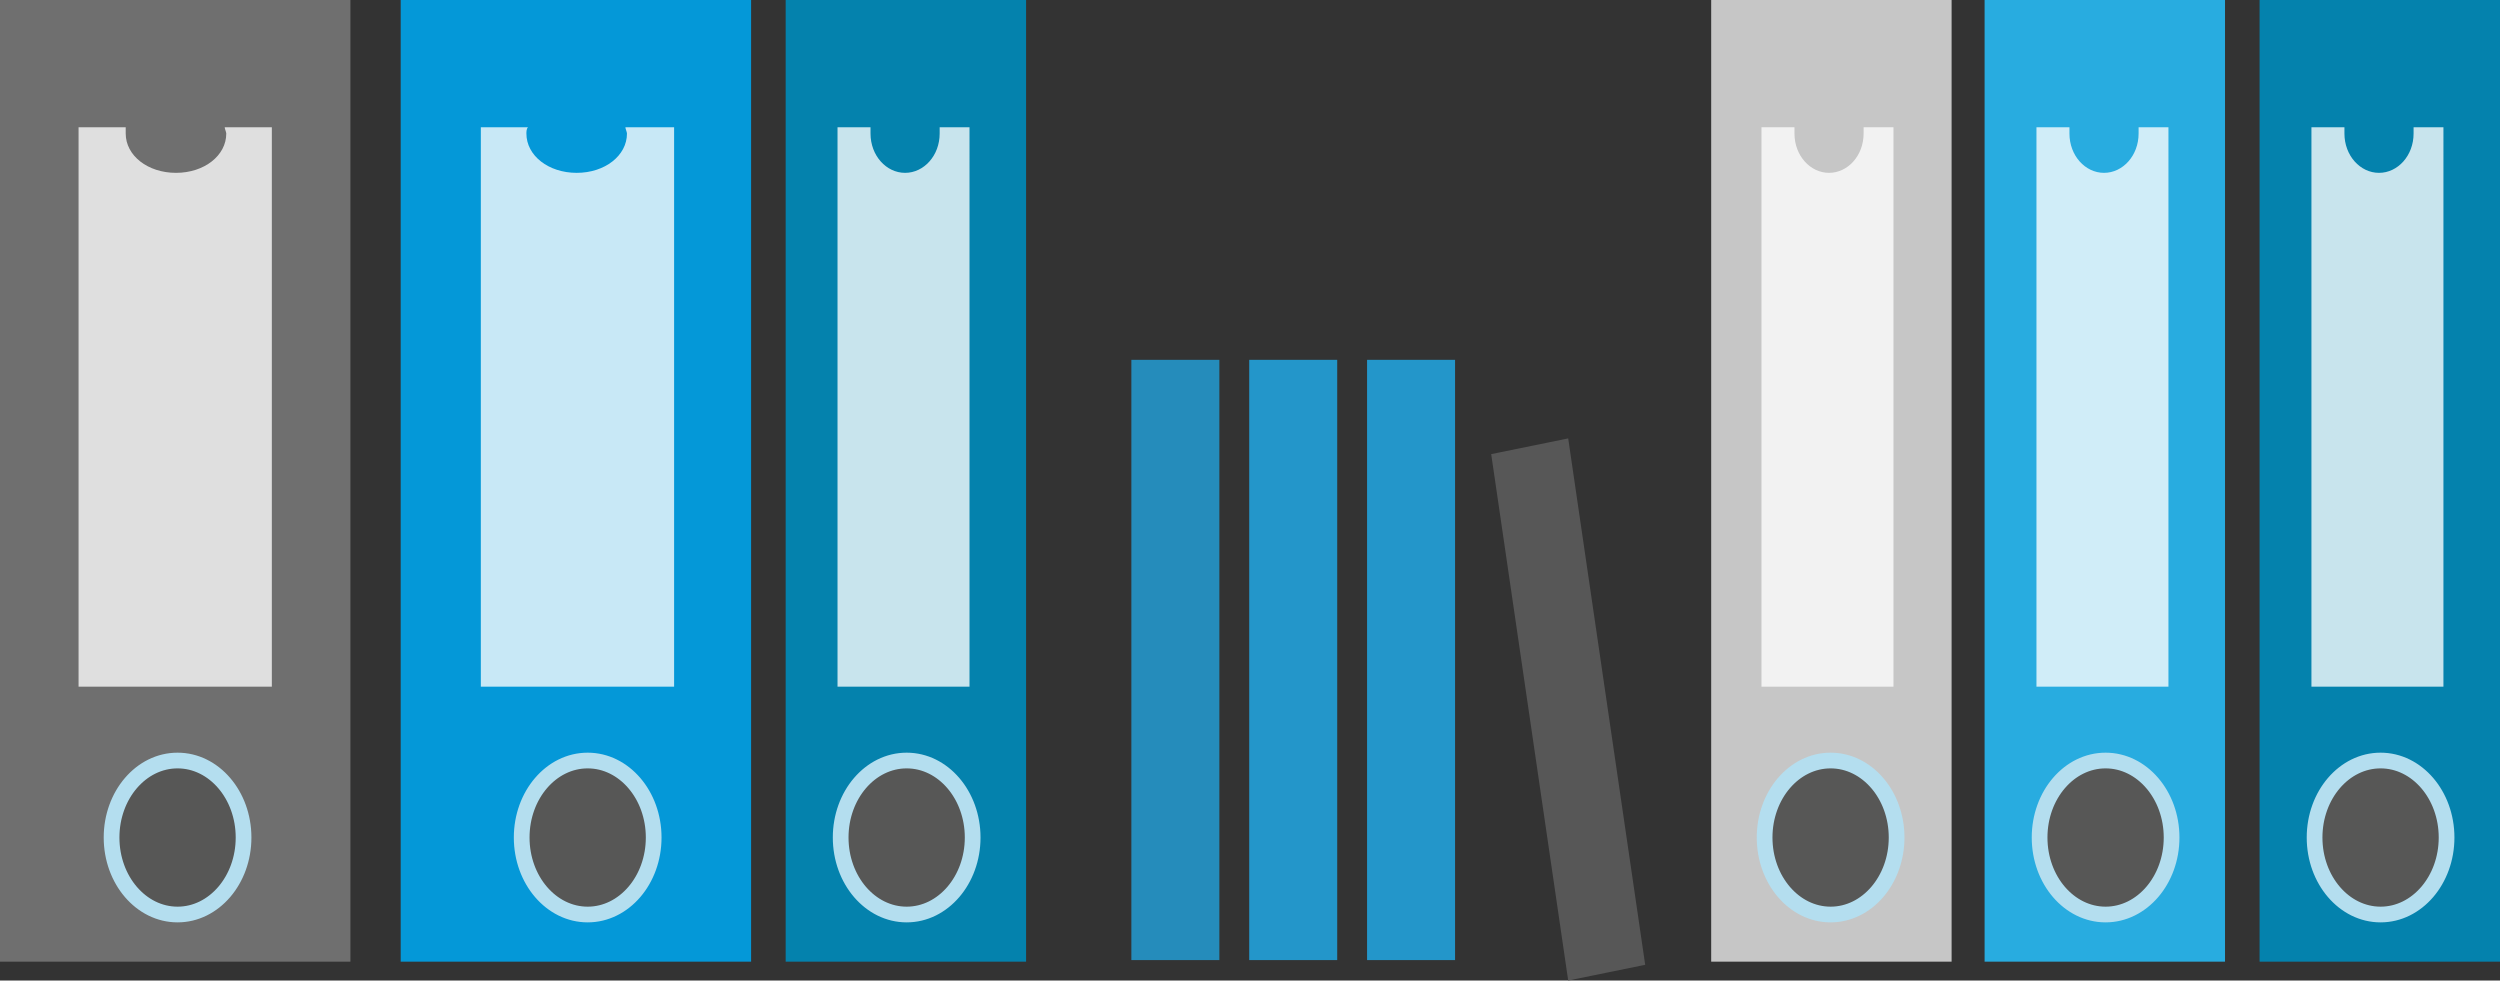
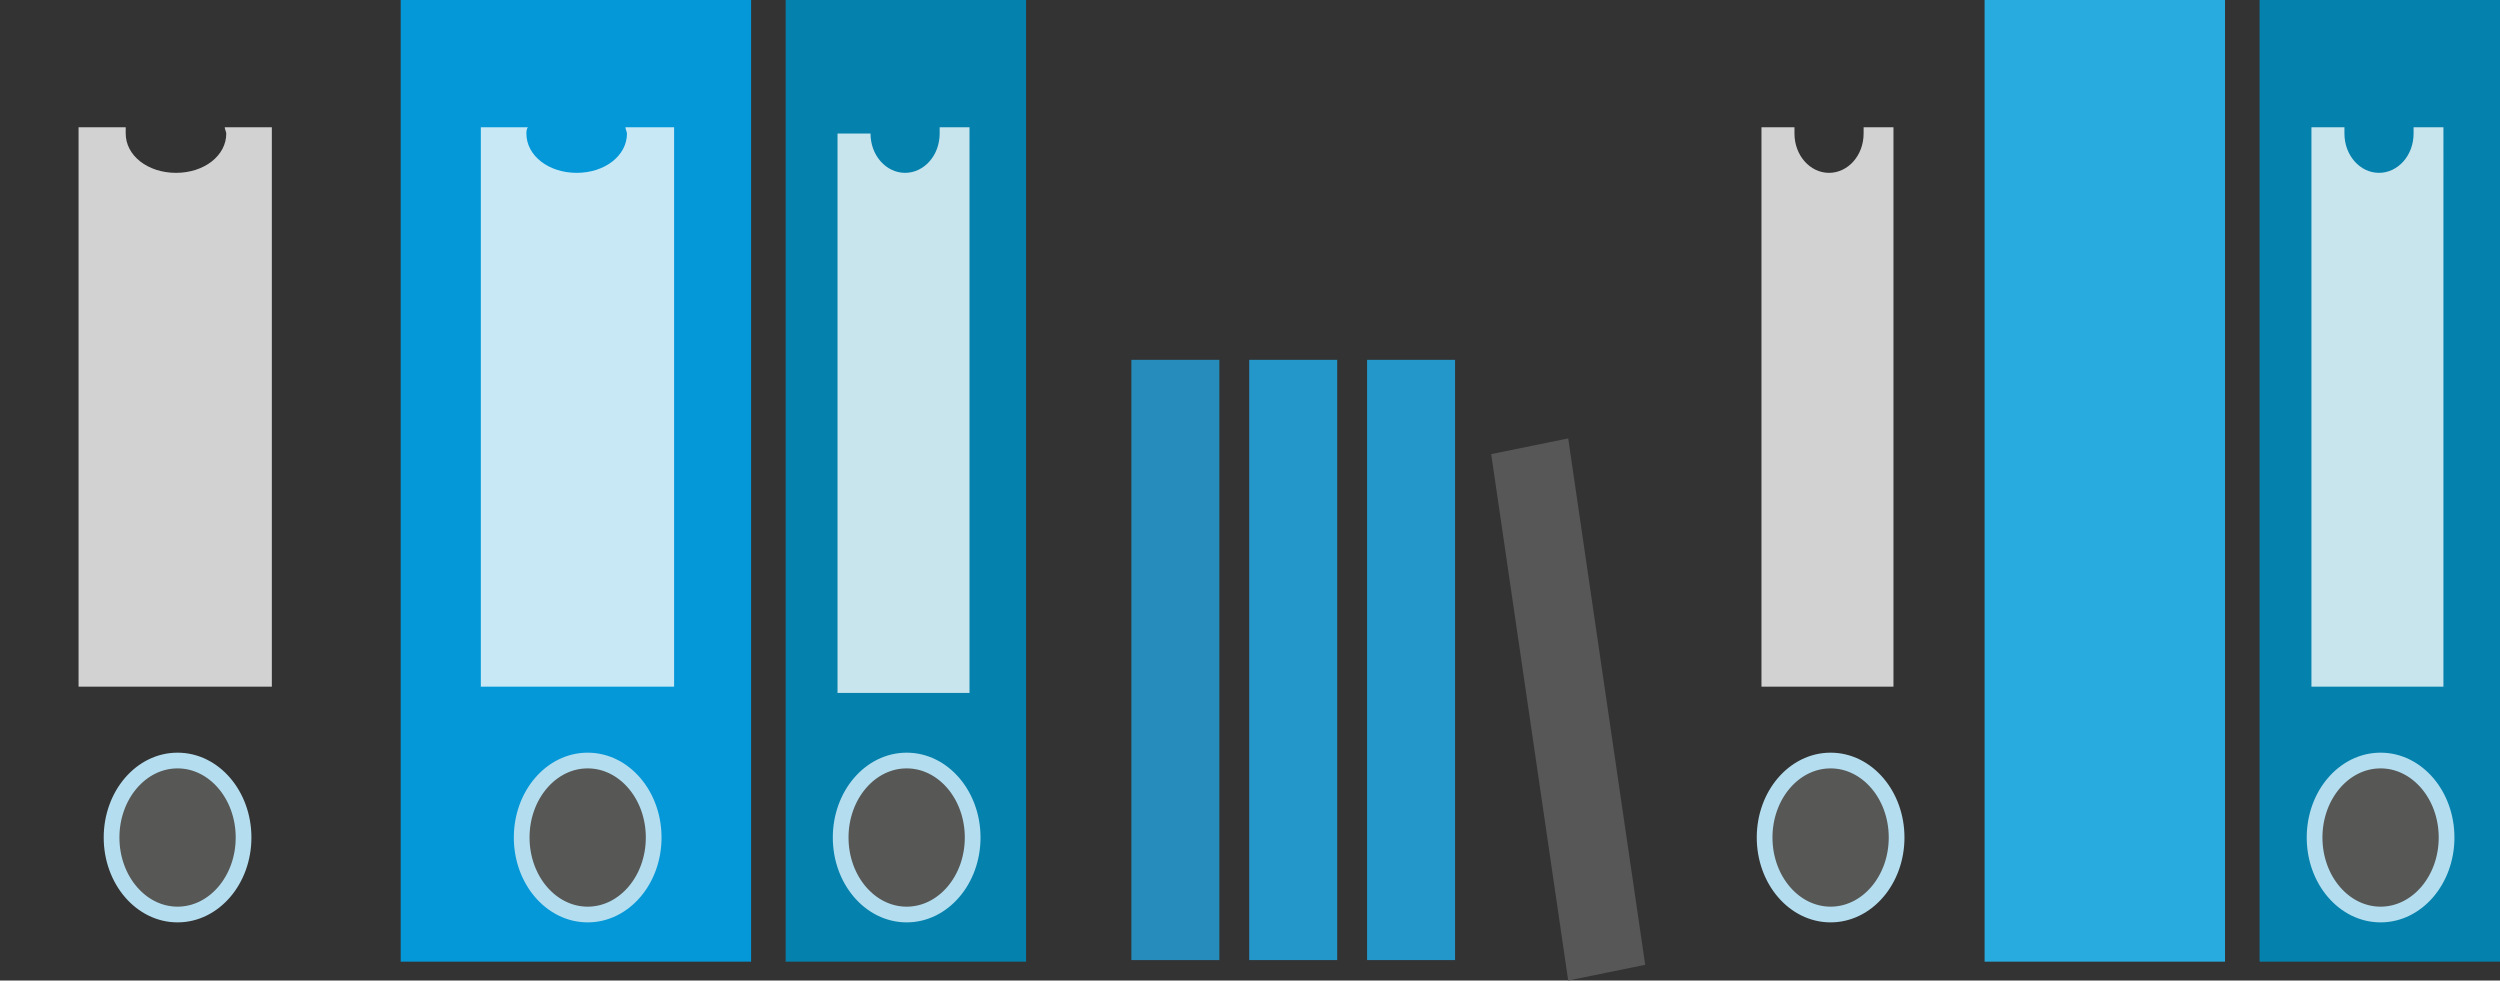
<svg xmlns="http://www.w3.org/2000/svg" version="1.1" id="Calque_1" x="0px" y="0px" viewBox="0 0 159.1 62.4" enable-background="new 0 0 159.1 62.4" xml:space="preserve">
  <rect x="0" y="0" width="159.1" height="62.4" fill="#333333" stroke="none" />
-   <rect x="0" y="0" fill="#6F6F6F" width="22.3" height="61.2" />
  <ellipse fill="#575756" stroke="#B4DEEF" stroke-miterlimit="10" cx="11.3" cy="53.3" rx="4.2" ry="4.9" />
  <path opacity="0.78" fill="#FFFFFF" d="M14.3,8.1c0,0.1,0.1,0.3,0.1,0.4c0,1.4-1.4,2.5-3.2,2.5S8,9.9,8,8.5C8,8.3,8,8.2,8,8.1H5  v35.6h12.3V8.1H14.3z" />
  <rect x="25.5" y="0" fill="#0498D8" width="22.3" height="61.2" />
  <ellipse fill="#575756" stroke="#B4DEEF" stroke-miterlimit="10" cx="37.4" cy="53.3" rx="4.2" ry="4.9" />
  <path opacity="0.78" fill="#FFFFFF" d="M39.8,8.1c0,0.1,0.1,0.3,0.1,0.4c0,1.4-1.4,2.5-3.2,2.5s-3.2-1.1-3.2-2.5  c0-0.1,0-0.3,0.1-0.4h-3v35.6h12.3V8.1H39.8z" />
  <rect x="50" y="0" fill="#0482AD" width="15.3" height="61.2" />
  <ellipse fill="#575756" stroke="#B4DEEF" stroke-miterlimit="10" cx="57.7" cy="53.3" rx="4.2" ry="4.9" />
-   <path opacity="0.78" fill="#FFFFFF" d="M59.8,8.1c0,0.1,0,0.3,0,0.4c0,1.4-1,2.5-2.2,2.5c-1.2,0-2.2-1.1-2.2-2.5c0-0.1,0-0.3,0-0.4  h-2.1v35.6h8.4V8.1H59.8z" />
-   <rect x="108.9" y="0" fill="#C6C6C6" width="15.3" height="61.2" />
+   <path opacity="0.78" fill="#FFFFFF" d="M59.8,8.1c0,0.1,0,0.3,0,0.4c0,1.4-1,2.5-2.2,2.5c-1.2,0-2.2-1.1-2.2-2.5h-2.1v35.6h8.4V8.1H59.8z" />
  <ellipse fill="#575756" stroke="#B4DEEF" stroke-miterlimit="10" cx="116.5" cy="53.3" rx="4.2" ry="4.9" />
  <path opacity="0.78" fill="#FFFFFF" d="M118.6,8.1c0,0.1,0,0.3,0,0.4c0,1.4-1,2.5-2.2,2.5s-2.2-1.1-2.2-2.5c0-0.1,0-0.3,0-0.4h-2.1  v35.6h8.4V8.1H118.6z" />
  <rect x="126.3" y="0" fill="#28ACE0" width="15.3" height="61.2" />
-   <ellipse fill="#575756" stroke="#B4DEEF" stroke-miterlimit="10" cx="134" cy="53.3" rx="4.2" ry="4.9" />
-   <path opacity="0.78" fill="#FFFFFF" d="M136.1,8.1c0,0.1,0,0.3,0,0.4c0,1.4-1,2.5-2.2,2.5c-1.2,0-2.2-1.1-2.2-2.5c0-0.1,0-0.3,0-0.4  h-2.1v35.6h8.4V8.1H136.1z" />
  <rect x="143.8" y="0" fill="#0482AD" width="15.3" height="61.2" />
  <ellipse fill="#575756" stroke="#B4DEEF" stroke-miterlimit="10" cx="151.5" cy="53.3" rx="4.2" ry="4.9" />
  <path opacity="0.78" fill="#FFFFFF" d="M153.6,8.1c0,0.1,0,0.3,0,0.4c0,1.4-1,2.5-2.2,2.5s-2.2-1.1-2.2-2.5c0-0.1,0-0.3,0-0.4h-2.1  v35.6h8.4V8.1H153.6z" />
  <rect x="72" y="22.9" fill="#258CBB" width="5.6" height="38.2" />
  <rect x="79.5" y="22.9" fill="#2396CA" width="5.6" height="38.2" />
  <rect x="87" y="22.9" fill="#2396CA" width="5.6" height="38.2" />
  <polygon fill="#575757" points="104.7,61.4 99.8,62.4 94.9,28.9 99.8,27.9 " />
</svg>